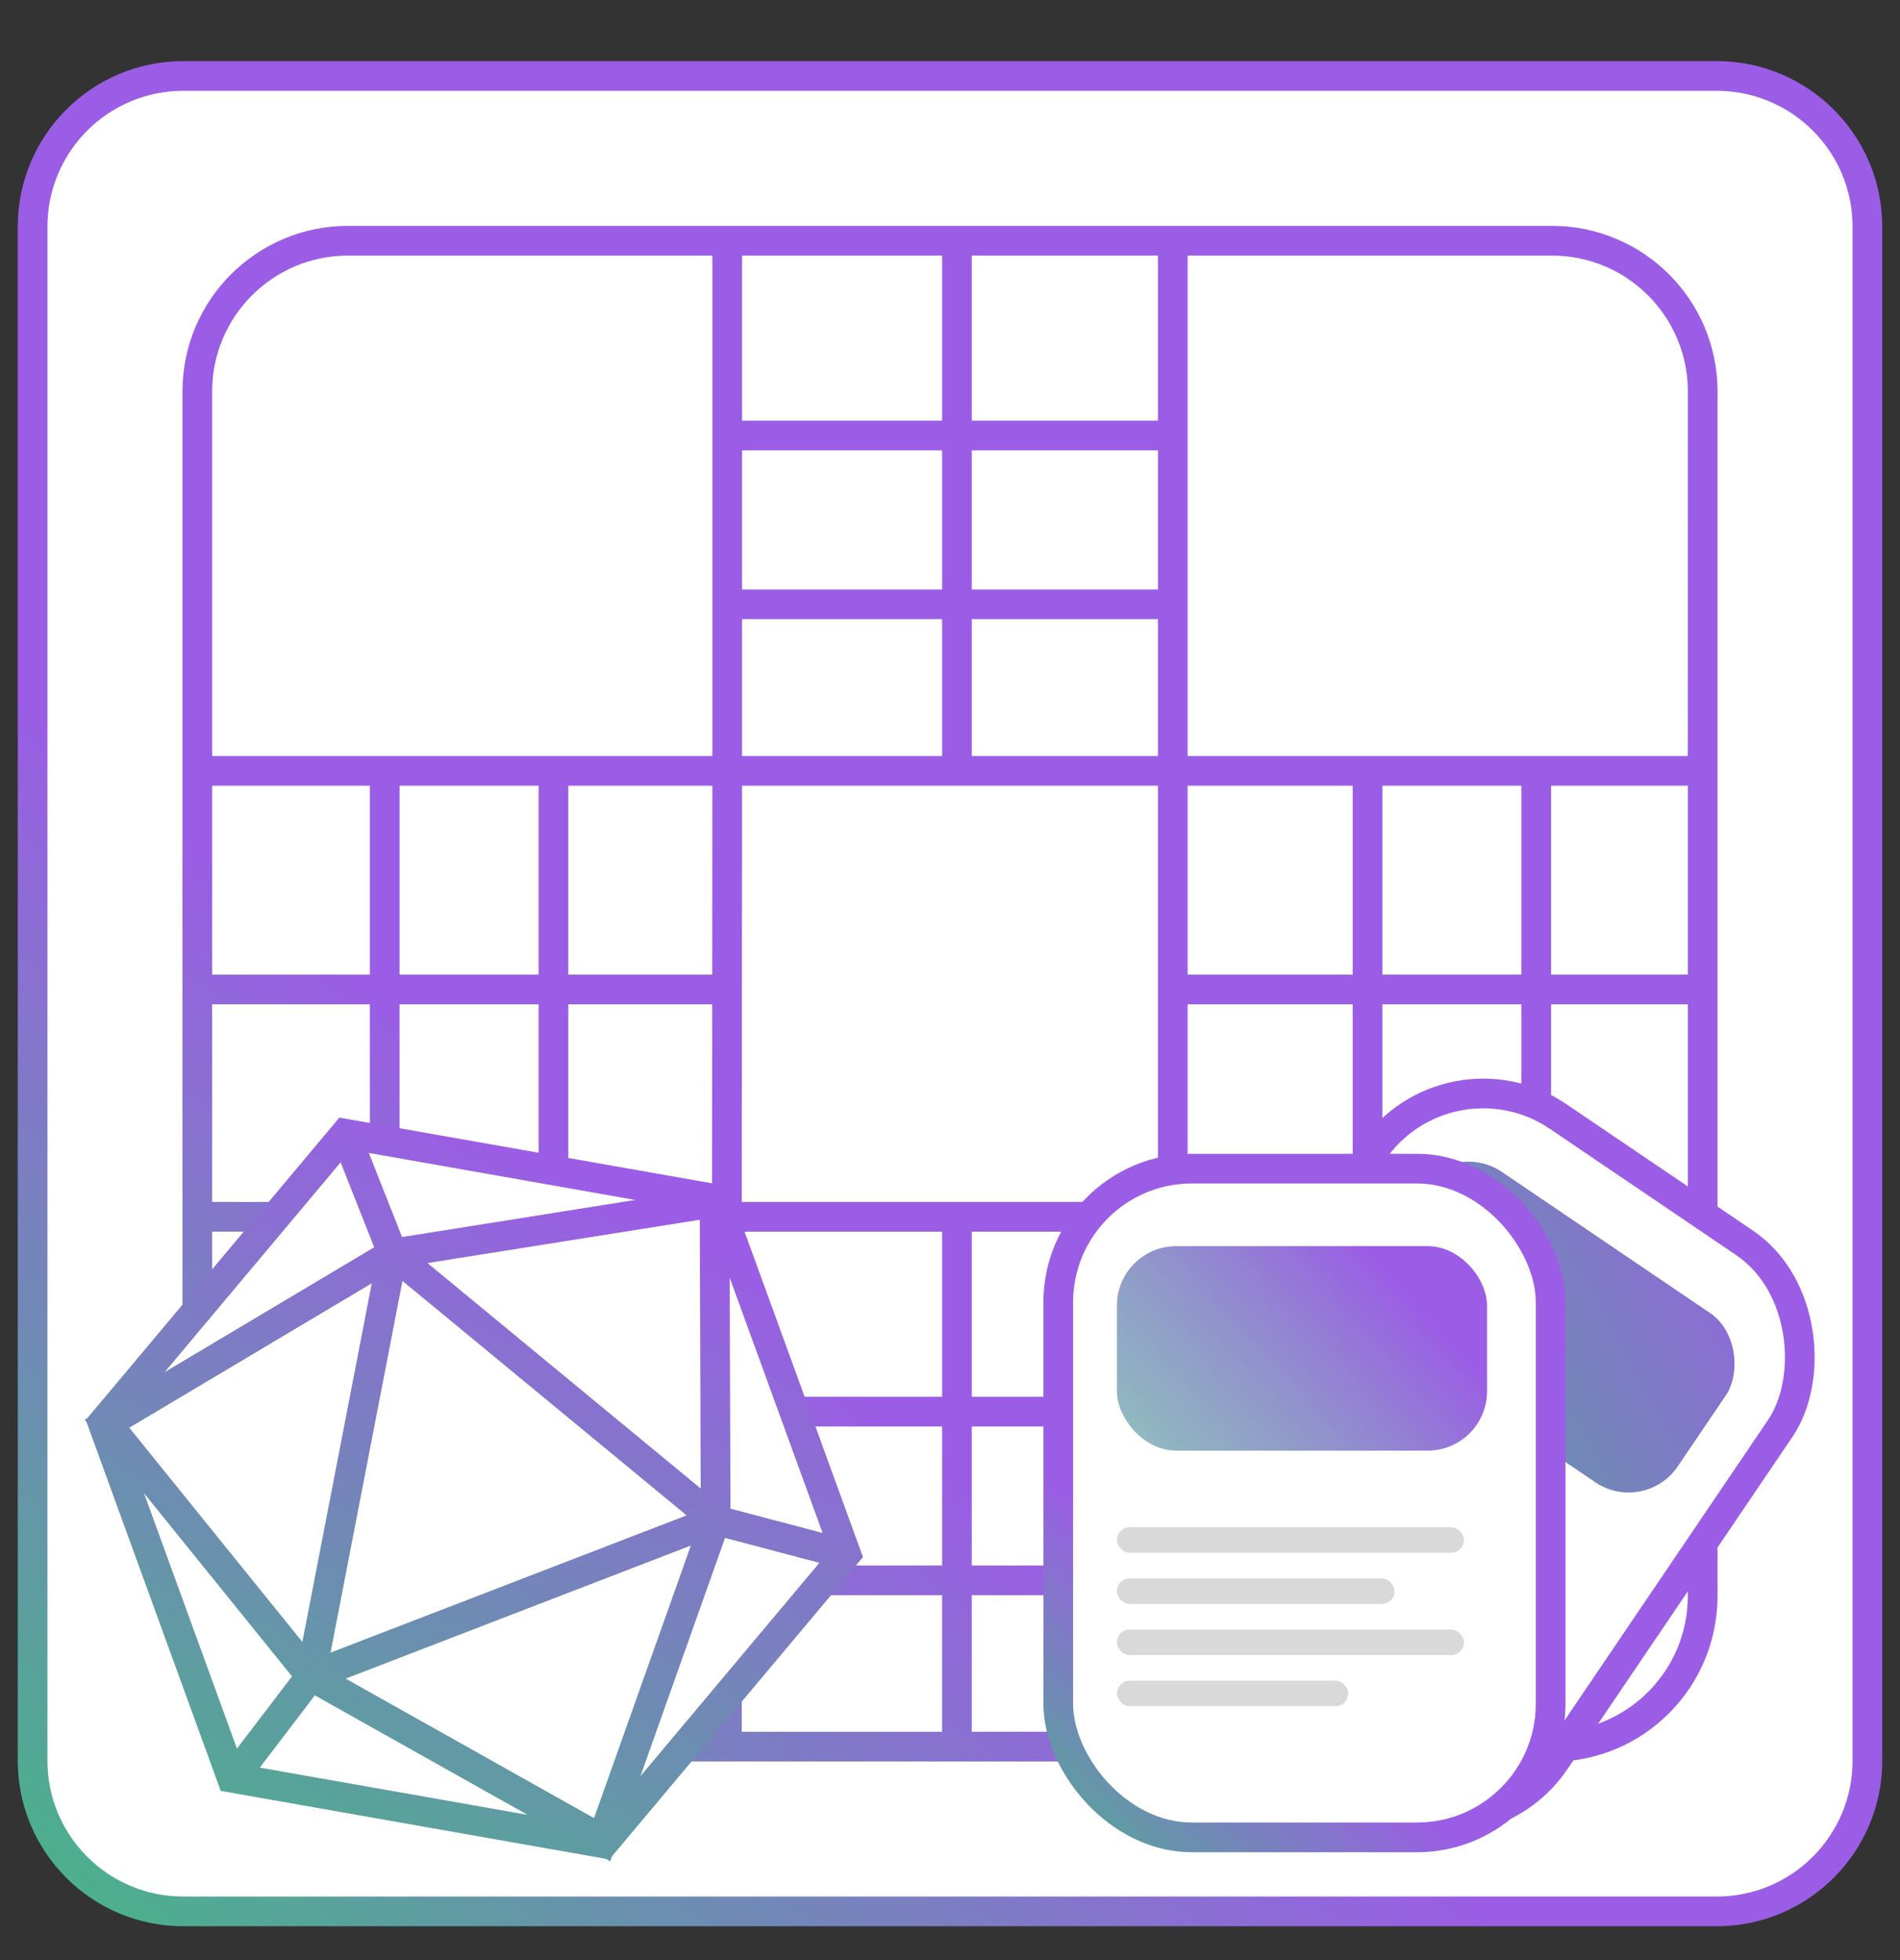
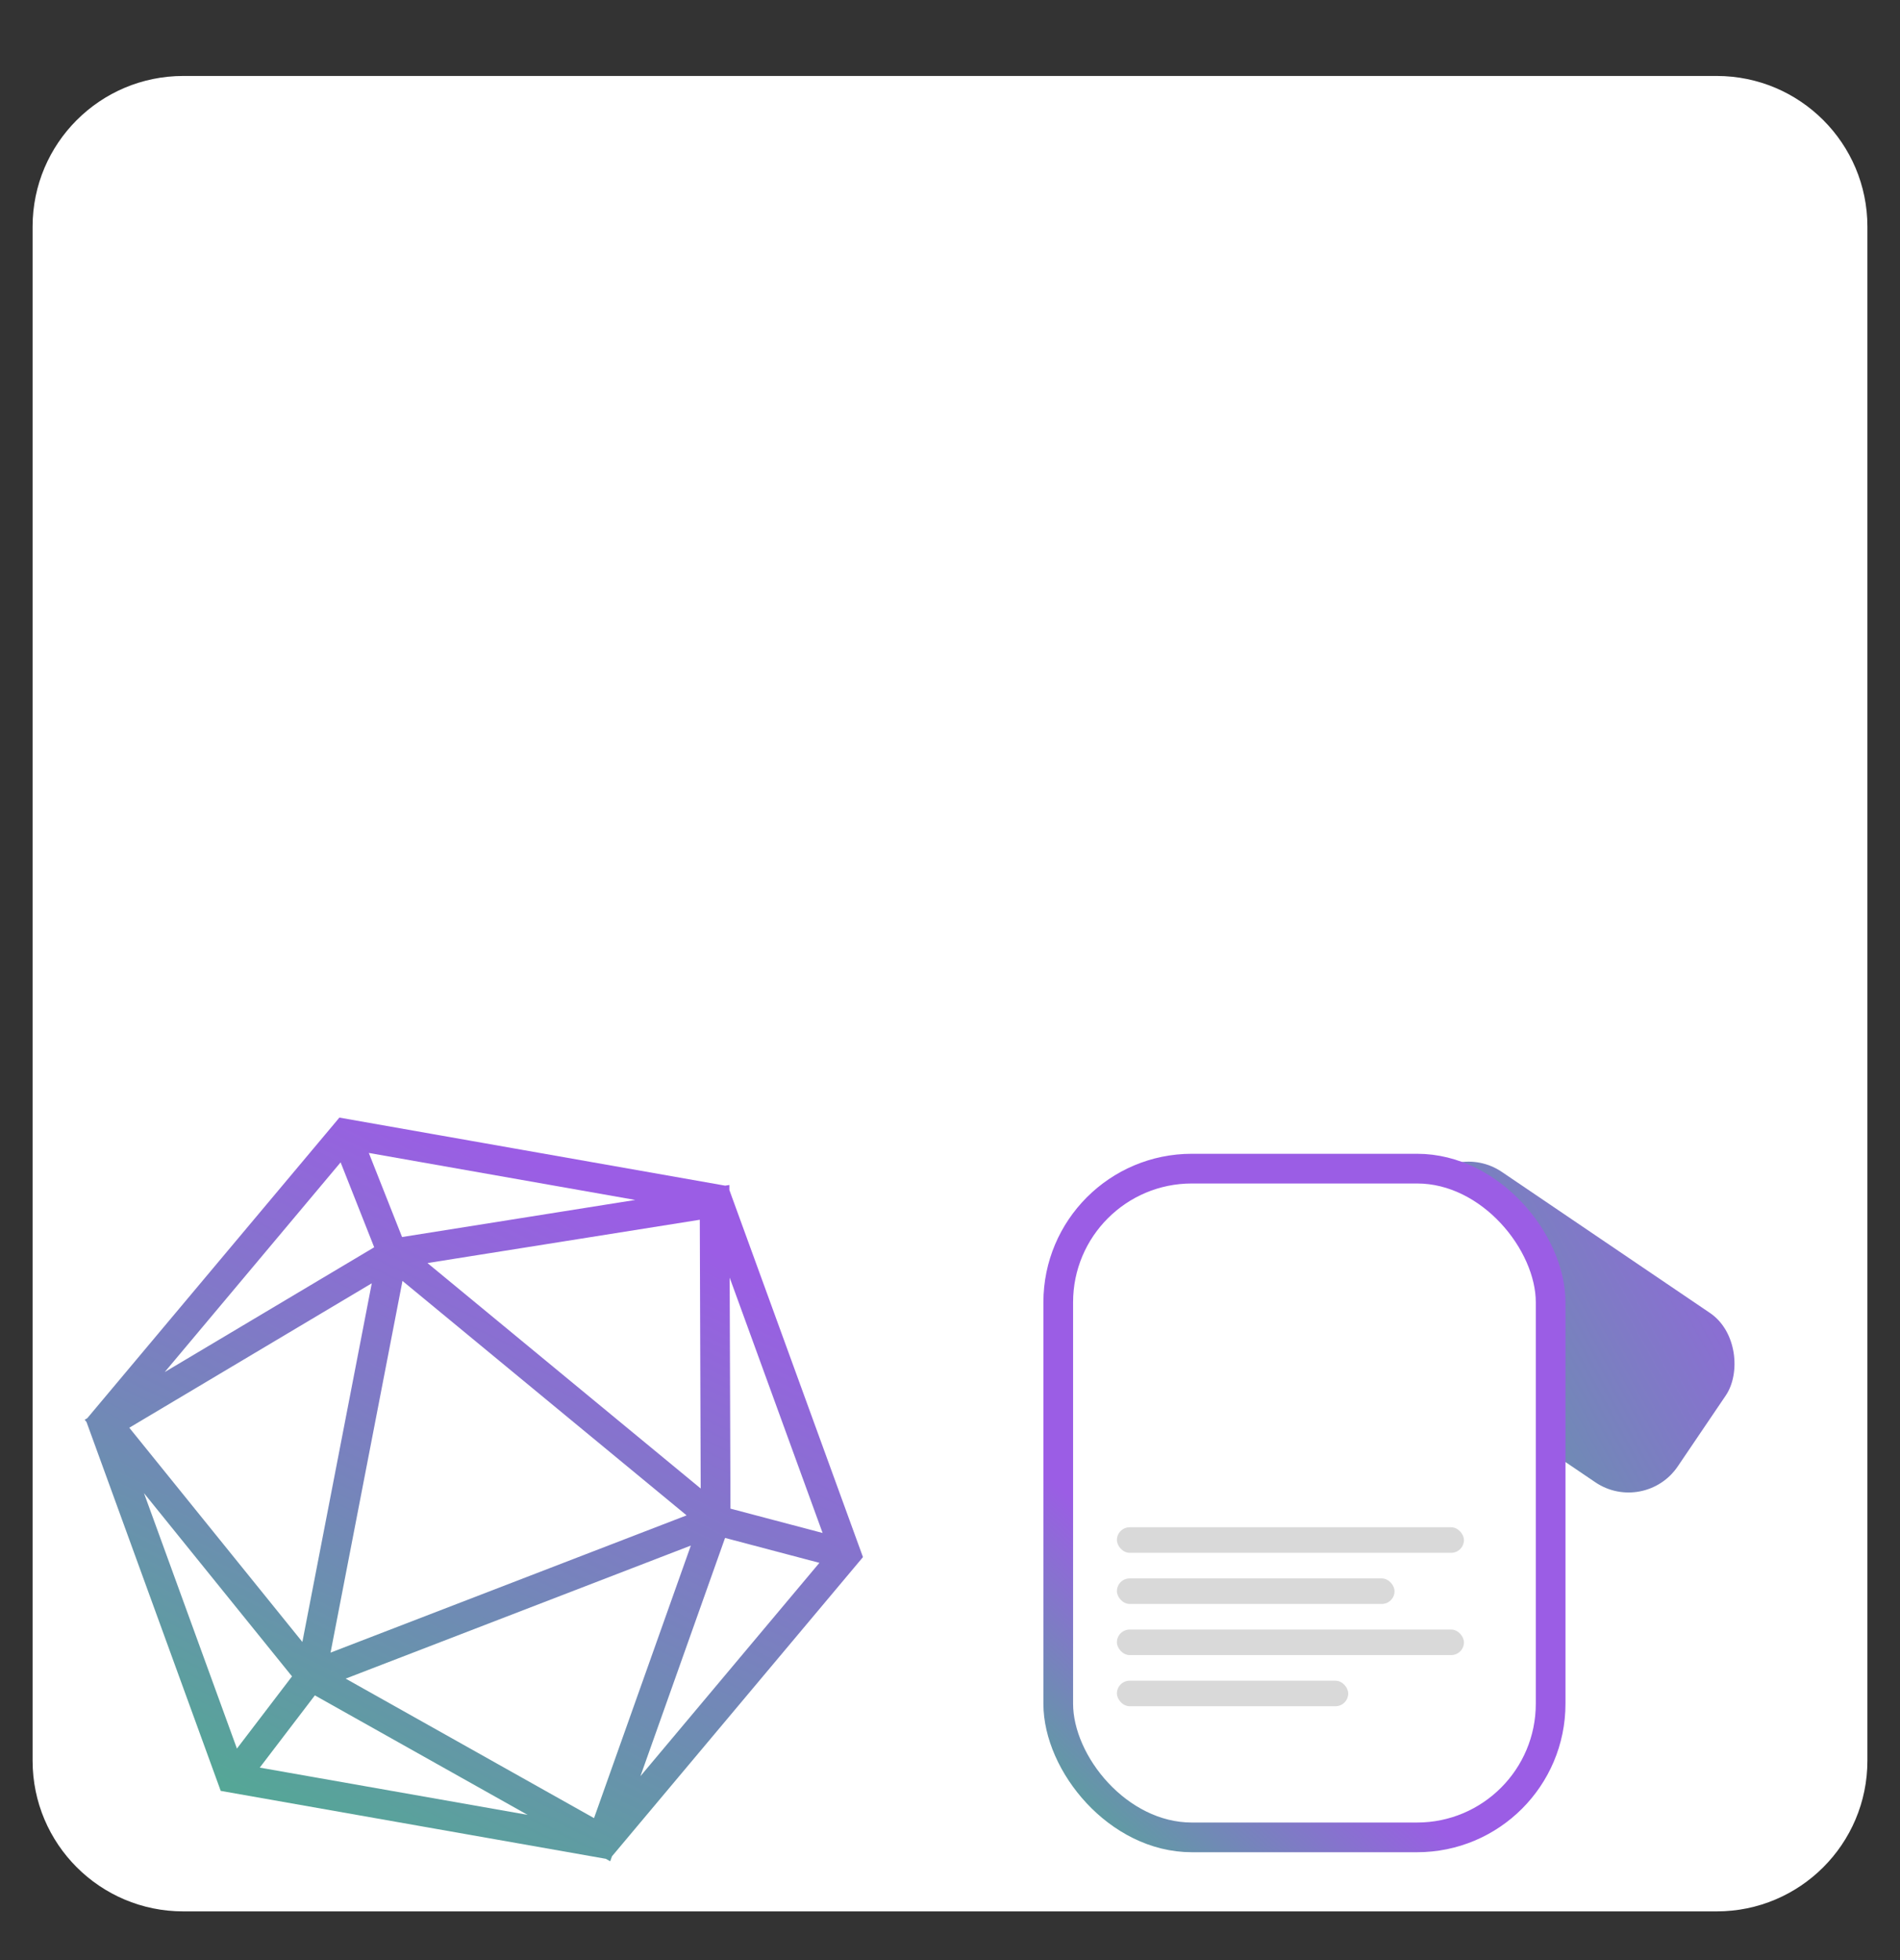
<svg xmlns="http://www.w3.org/2000/svg" width="32" height="33" viewBox="0 0 32 33" fill="none">
  <rect x="0" y="0" width="32" height="33" fill="#333333" stroke="none" />
  <path d="M0.549 3.816C0.549 2.415 1.685 1.279 3.087 1.279H28.913C30.315 1.279 31.451 2.415 31.451 3.816V29.643C31.451 31.044 30.315 32.18 28.913 32.18H3.087C1.685 32.18 0.549 31.044 0.549 29.643V3.816Z" fill="white" />
-   <path d="M3.323 6.59C3.323 5.189 4.46 4.053 5.861 4.053H26.139C27.54 4.053 28.677 5.189 28.677 6.59V26.868C28.677 28.27 27.54 29.406 26.139 29.406H5.861C4.46 29.406 3.323 28.27 3.323 26.868V6.59Z" fill="white" />
  <path d="M12.248 12.978H19.752L19.752 20.486H12.243L12.248 12.978Z" fill="white" />
  <path d="M3.323 6.59C3.323 5.189 4.46 4.053 5.861 4.053H12.248V12.978H3.323L3.323 6.59Z" fill="white" />
  <path d="M26.139 4.053C27.54 4.053 28.677 5.189 28.677 6.59L28.676 12.978H19.752V4.053L26.139 4.053Z" fill="white" />
  <path d="M28.676 26.873C28.676 28.275 27.54 29.411 26.139 29.411H19.752L19.752 20.486L28.676 20.486V26.873Z" fill="white" />
-   <path d="M5.861 29.406C4.46 29.406 3.323 28.27 3.323 26.868L3.323 20.486L12.243 20.486V29.406H5.861Z" fill="white" />
-   <path d="M5.861 29.406H26.139C27.54 29.406 28.677 28.27 28.677 26.868V6.59M5.861 29.406C4.46 29.406 3.323 28.27 3.323 26.868M5.861 29.406H12.243V20.486M3.323 26.868V6.59M3.323 26.868L3.323 20.486L12.243 20.486M26.139 4.053H5.861M26.139 4.053C27.54 4.053 28.677 5.189 28.677 6.59M26.139 4.053L19.752 4.053V12.978M28.677 6.59L28.676 12.978H19.752M5.861 4.053C4.46 4.053 3.323 5.189 3.323 6.59M5.861 4.053H12.248V12.978M3.323 6.59L3.323 12.978H12.248M12.248 12.978H19.752M12.248 12.978L12.243 20.486M19.752 12.978L19.752 20.486M19.752 20.486H12.243M19.752 20.486L19.752 29.411H26.139C27.54 29.411 28.676 28.275 28.676 26.873V20.486L19.752 20.486ZM9.321 12.978V20.486M25.873 12.818V20.486M19.752 10.174H12.248M19.752 26.607H12.243M6.479 12.978V20.486M23.032 12.818V20.486M19.752 7.333H12.248M19.752 23.766H12.243M3.323 16.659H12.246M19.752 16.659H28.677M16.117 4.053V12.978M16.117 20.486V29.406M3.087 32.18H28.913C30.315 32.18 31.451 31.044 31.451 29.643V3.816C31.451 2.415 30.315 1.279 28.913 1.279H3.087C1.685 1.279 0.549 2.415 0.549 3.816V29.643C0.549 31.044 1.685 32.18 3.087 32.18Z" stroke="url(#paint0_linear_36_157)" stroke-width="0.5" />
-   <rect x="24.379" y="17.535" width="8.293" height="11.259" rx="2.25" transform="rotate(34.117 24.379 17.535)" fill="white" stroke="url(#paint1_linear_36_157)" stroke-width="0.5" />
  <rect x="24.466" y="19.169" width="6.234" height="3.443" rx="1" transform="rotate(34.117 24.466 19.169)" fill="url(#paint2_linear_36_157)" />
  <rect x="17.823" y="19.675" width="8.293" height="11.259" rx="2.25" fill="white" stroke="url(#paint3_linear_36_157)" stroke-width="0.5" />
  <rect x="18.811" y="26.574" width="4.676" height="0.43" rx="0.215" fill="#D9D9D9" />
  <rect x="18.811" y="25.713" width="5.845" height="0.43" rx="0.215" fill="#D9D9D9" />
  <rect x="18.811" y="28.296" width="3.896" height="0.43" rx="0.215" fill="#D9D9D9" />
  <rect x="18.811" y="27.435" width="5.845" height="0.43" rx="0.215" fill="#D9D9D9" />
-   <rect x="18.811" y="20.98" width="6.234" height="3.443" rx="1" fill="url(#paint4_linear_36_157)" />
  <path d="M5.815 19.087L12.075 20.191L14.25 26.165L10.164 31.034L3.903 29.93L1.729 23.957L5.815 19.087Z" fill="white" />
  <path d="M5.236 28.219L1.802 23.97L6.613 21.105L12.035 20.243L12.053 25.592L10.141 30.973L5.236 28.219Z" fill="white" />
  <path d="M5.236 28.219L1.802 23.97L6.613 21.105M5.236 28.219L10.141 30.973L12.053 25.592M5.236 28.219L6.613 21.105M5.236 28.219L12.053 25.592M5.236 28.219L3.934 29.925M6.613 21.105L12.053 25.592M6.613 21.105L12.035 20.243L12.053 25.592M6.613 21.105L5.825 19.113M12.053 25.592L14.197 26.158M5.815 19.087L12.075 20.191L14.25 26.165L10.164 31.034L3.903 29.93L1.729 23.957L5.815 19.087Z" stroke="url(#paint5_linear_36_157)" stroke-width="0.5" />
  <defs>
    <linearGradient id="paint0_linear_36_157" x1="35.984" y1="-5.312" x2="-5.298" y2="44.84" gradientUnits="userSpaceOnUse">
      <stop offset="0.552" stop-color="#9B5DE5" />
      <stop offset="1" stop-color="#00FF38" />
    </linearGradient>
    <linearGradient id="paint1_linear_36_157" x1="33.797" y1="15.515" x2="21.69" y2="30.065" gradientUnits="userSpaceOnUse">
      <stop offset="0.552" stop-color="#9B5DE5" />
      <stop offset="1" stop-color="#00FF38" />
    </linearGradient>
    <linearGradient id="paint2_linear_36_157" x1="21.193" y1="34.561" x2="30.116" y2="16.989" gradientUnits="userSpaceOnUse">
      <stop stop-color="#00FF38" />
      <stop offset="1" stop-color="#9B5DE5" />
    </linearGradient>
    <linearGradient id="paint3_linear_36_157" x1="27.424" y1="17.558" x2="12.986" y2="33.689" gradientUnits="userSpaceOnUse">
      <stop offset="0.552" stop-color="#9B5DE5" />
      <stop offset="1" stop-color="#00FF38" />
    </linearGradient>
    <linearGradient id="paint4_linear_36_157" x1="14.128" y1="30.913" x2="23.809" y2="21.917" gradientUnits="userSpaceOnUse">
      <stop stop-color="#00FF38" stop-opacity="0.19" />
      <stop offset="1" stop-color="#9B5DE5" />
    </linearGradient>
    <linearGradient id="paint5_linear_36_157" x1="7.989" y1="19.087" x2="-3.328" y2="42.343" gradientUnits="userSpaceOnUse">
      <stop stop-color="#9B5DE5" />
      <stop offset="1" stop-color="#00FF38" />
    </linearGradient>
  </defs>
</svg>